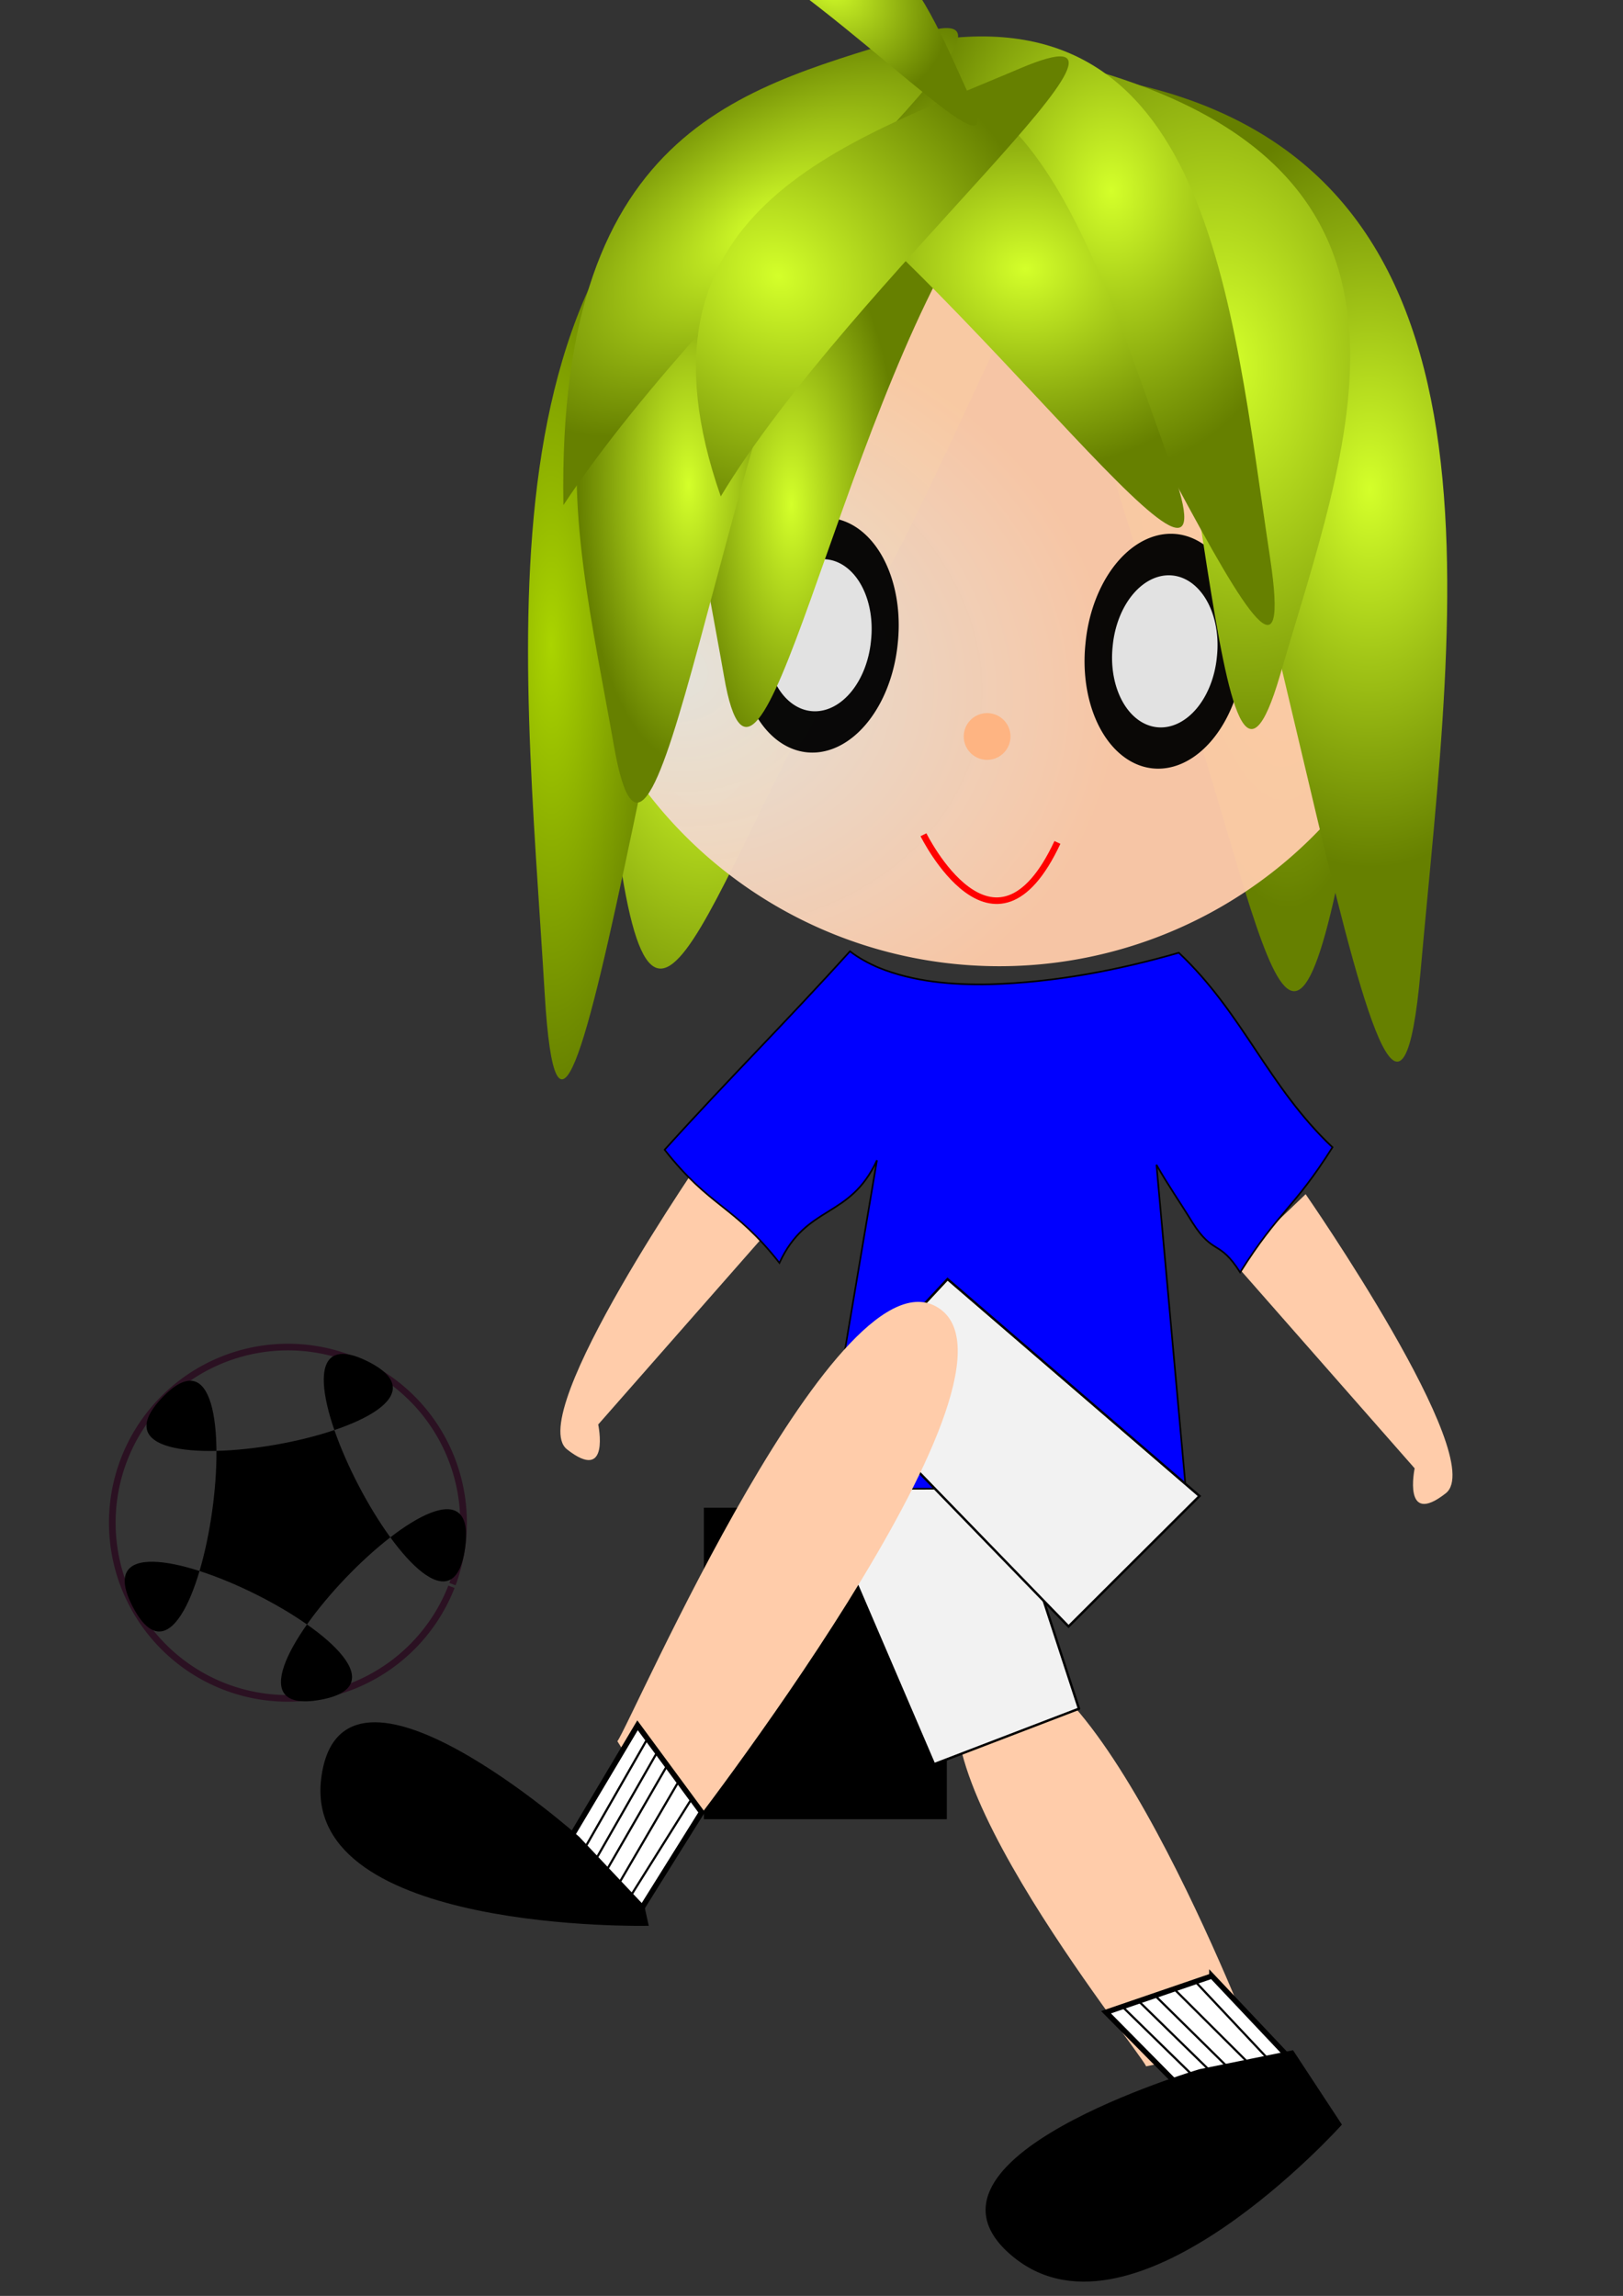
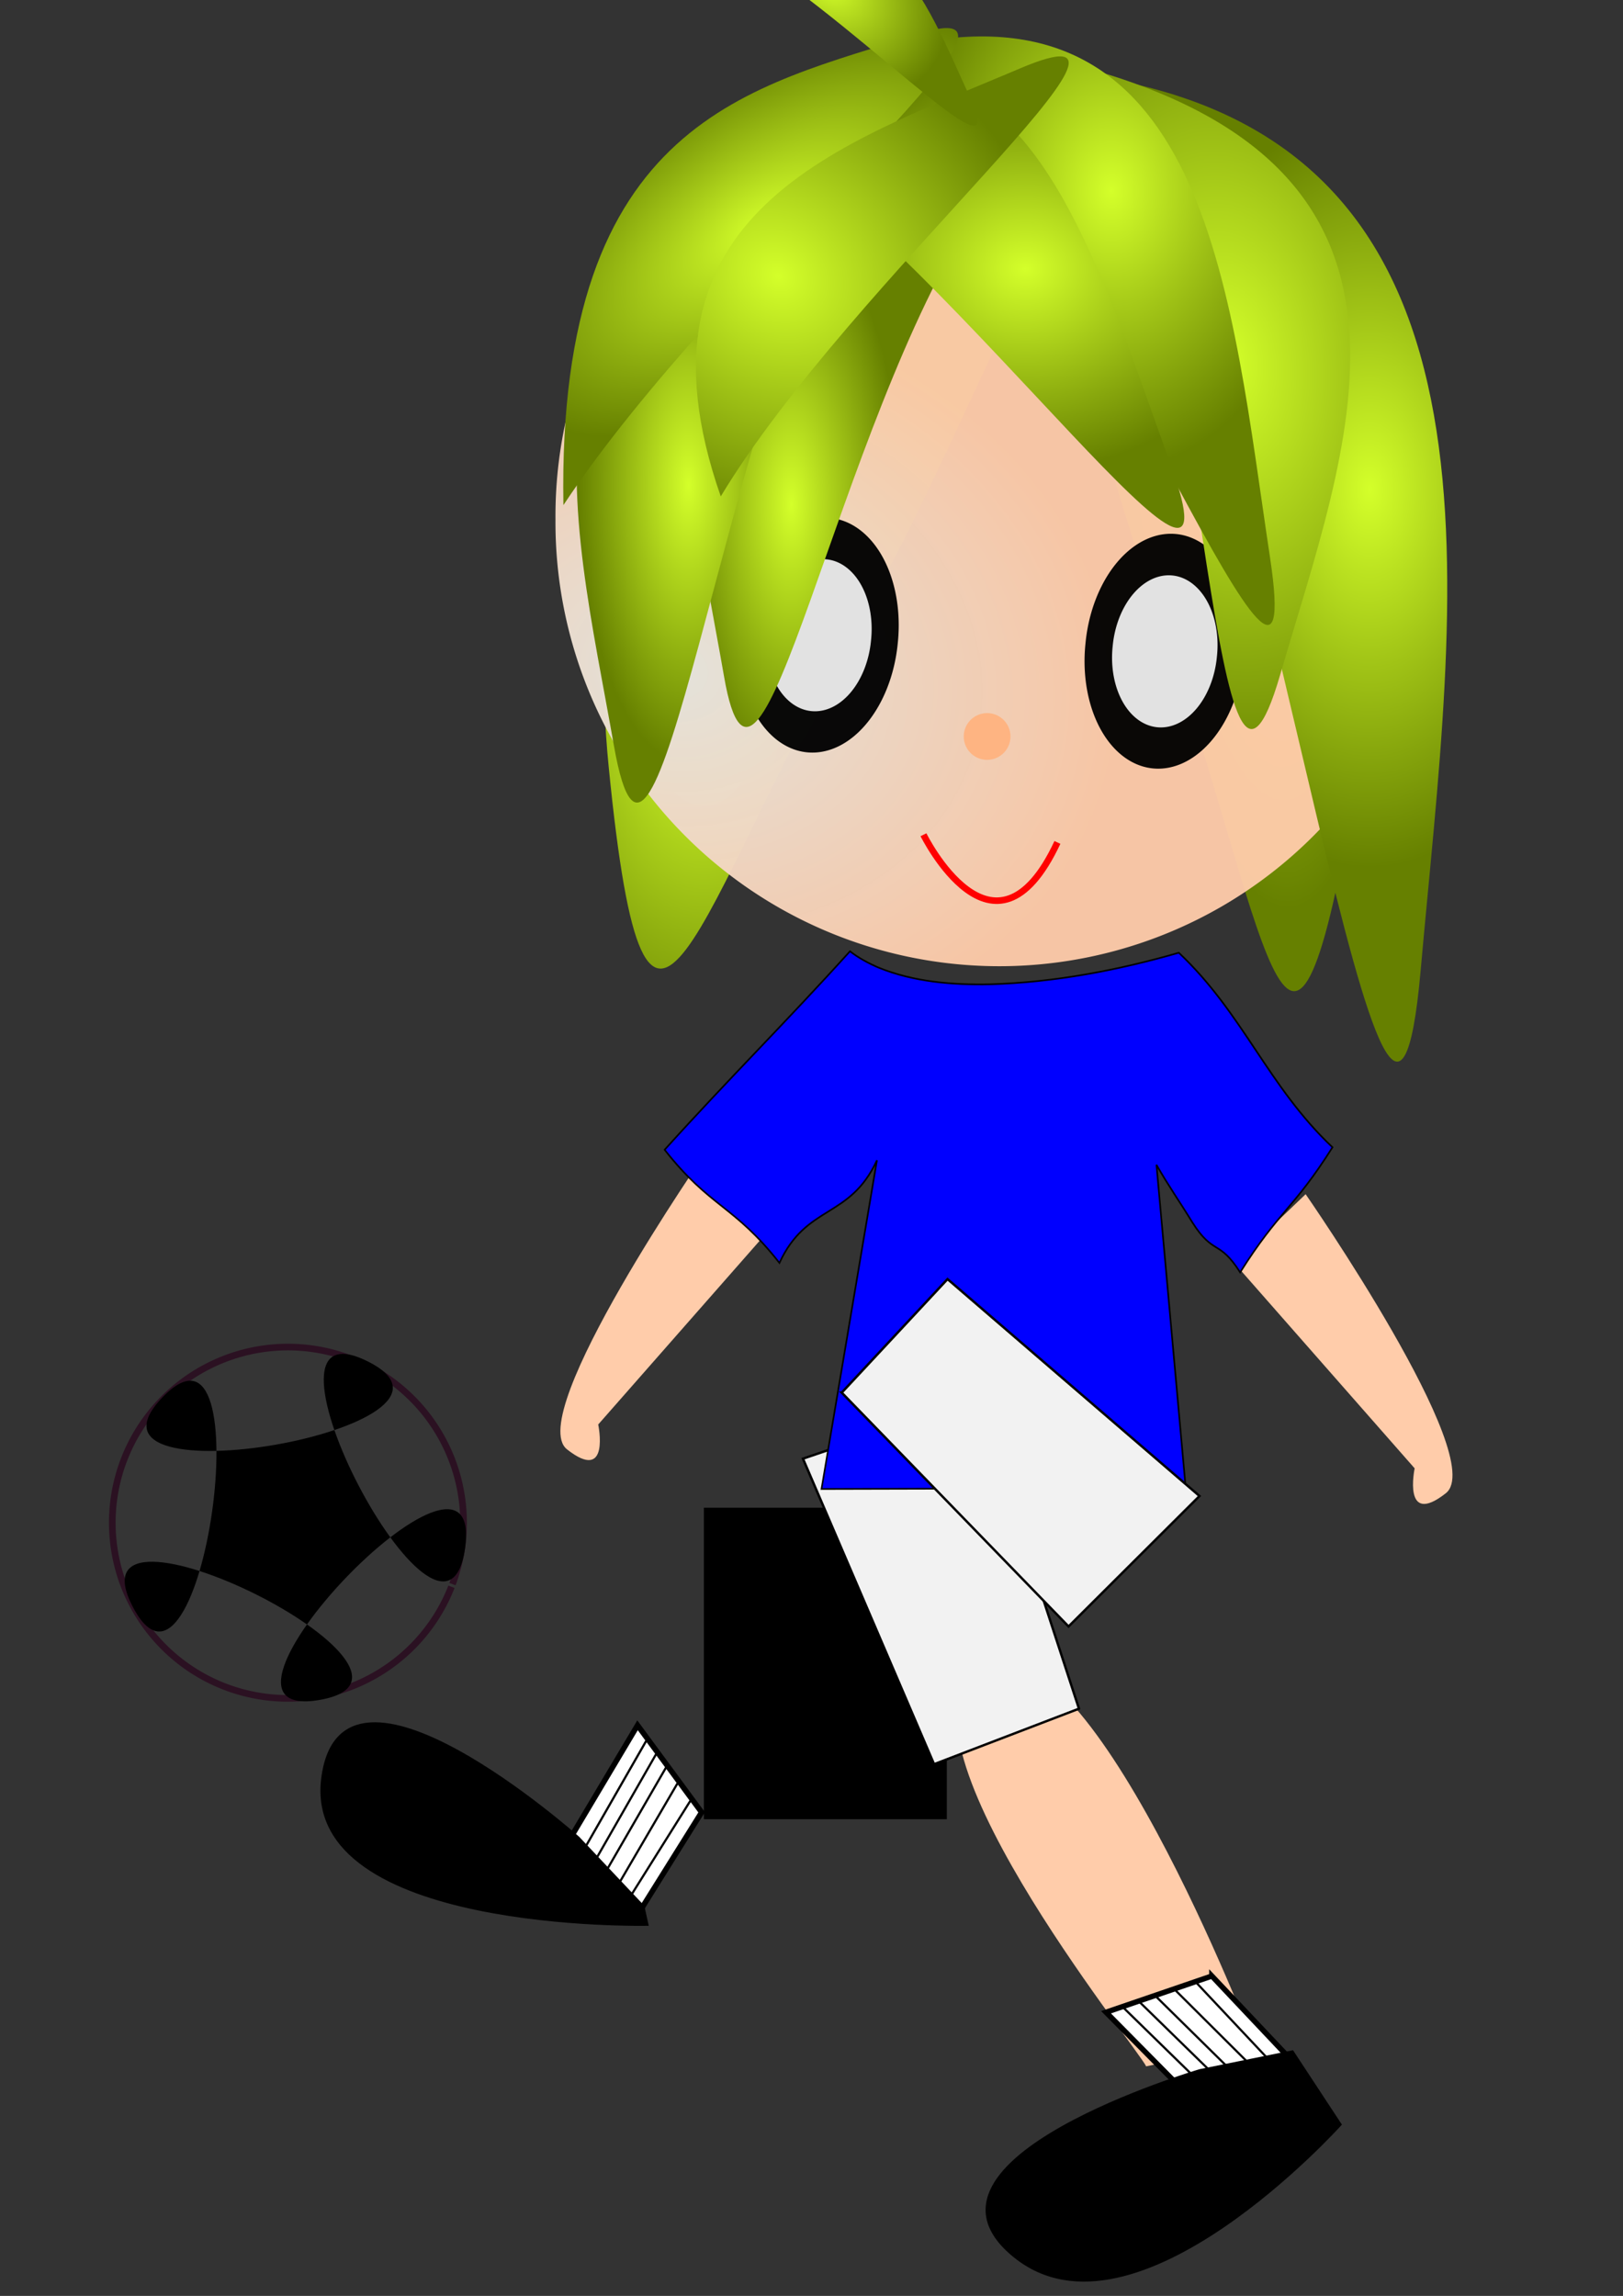
<svg xmlns="http://www.w3.org/2000/svg" xmlns:ns1="http://sodipodi.sourceforge.net/DTD/sodipodi-0.dtd" xmlns:ns2="http://www.inkscape.org/namespaces/inkscape" xmlns:xlink="http://www.w3.org/1999/xlink" id="svg2" ns1:docname="18.svg" viewBox="0 0 744.09 1052.4" ns1:version="0.32" ns2:output_extension="org.inkscape.output.svg.inkscape" ns2:version="0.46">
  <rect x="0" y="0" width="744.09" height="1052.4" fill="#333333" stroke="none" />
  <defs id="defs4">
    <linearGradient id="linearGradient3311">
      <stop id="stop3313" style="stop-color:#d4ff2a" offset="0" />
      <stop id="stop3315" style="stop-color:#668000" offset="1" />
    </linearGradient>
    <radialGradient id="radialGradient2711" gradientUnits="userSpaceOnUse" cy="111.31" cx="188.23" gradientTransform="matrix(.995 -.1 .656 6.506 -169.57 -377.64)" r="1.102" ns2:collect="always">
      <stop id="stop3495" style="stop-color:#00ffff" offset="0" />
      <stop id="stop3497" style="stop-color:#00ffff;stop-opacity:0" offset="1" />
    </radialGradient>
    <radialGradient id="radialGradient3728" gradientUnits="userSpaceOnUse" cy="-440.1" cx="-138.5" gradientTransform="matrix(.453 1.083 -.719 .301 160.38 781.66)" r="217.54" ns2:collect="always">
      <stop id="stop2751" style="stop-color:#0000ff" offset="0" />
      <stop id="stop2753" style="stop-color:#0000ff" offset="1" />
    </radialGradient>
    <radialGradient id="radialGradient3737" xlink:href="#linearGradient3311" gradientUnits="userSpaceOnUse" cy="236.62" cx="488.85" gradientTransform="matrix(.947 -1.357 1.571 1.097 -477.8 530.3)" r="70.109" ns2:collect="always" />
    <radialGradient id="radialGradient3741" xlink:href="#linearGradient3311" gradientUnits="userSpaceOnUse" cy="113.04" cx="380.62" gradientTransform="matrix(.988 -.672 .336 .494 -65.198 303.98)" r="115.23" ns2:collect="always" />
    <radialGradient id="radialGradient3745" xlink:href="#linearGradient3311" gradientUnits="userSpaceOnUse" cy="86.587" cx="470.14" gradientTransform="matrix(1 -1.0029e-8 2.2124e-8 .833 -0 51.134)" r="110.81" ns2:collect="always" />
    <radialGradient id="radialGradient3749" xlink:href="#linearGradient3311" gradientUnits="userSpaceOnUse" cy="152.42" cx="509.6" gradientTransform="matrix(1 0 -4.7678e-8 1.348 -8.7481e-7 -117.92)" r="94.917" ns2:collect="always" />
    <radialGradient id="radialGradient3753" xlink:href="#linearGradient3311" gradientUnits="userSpaceOnUse" cy="334.74" cx="454.79" gradientTransform="matrix(.427 4.017 -2.537 .27 1217.4 -1751.5)" r="50.121" ns2:collect="always" />
    <radialGradient id="radialGradient3759" xlink:href="#linearGradient3311" gradientUnits="userSpaceOnUse" cy="288.95" cx="627.98" gradientTransform="matrix(1 0 -1.3986e-8 1.649 0 -252.1)" r="105.07" ns2:collect="always" />
    <radialGradient id="radialGradient3762" xlink:href="#linearGradient3311" gradientUnits="userSpaceOnUse" cy="335.34" cx="315.66" gradientTransform="matrix(1 -1.0029e-8 5.2789e-8 2.551 -0 -633.23)" r="50.121" ns2:collect="always" />
    <radialGradient id="radialGradient3765" gradientUnits="userSpaceOnUse" cy="406.4" cx="252.74" gradientTransform="matrix(1 9.9496e-8 -7.0011e-8 3.949 1.2519e-7 -1309.3)" r="52.263" ns2:collect="always">
      <stop id="stop3461" style="stop-color:#aad400" offset="0" />
      <stop id="stop3463" style="stop-color:#668000" offset="1" />
    </radialGradient>
    <radialGradient id="radialGradient3768" xlink:href="#linearGradient3311" gradientUnits="userSpaceOnUse" cy="338.87" cx="362.78" gradientTransform="matrix(1 8.9467e-8 -8.6823e-8 2.551 -0 -633.23)" r="50.121" ns2:collect="always" />
    <radialGradient id="radialGradient3774" xlink:href="#linearGradient3311" gradientUnits="userSpaceOnUse" cy="591.1" cx="1025.4" gradientTransform="matrix(-.628 .027 -.115 -2.671 1291 1687)" r="105.07" ns2:collect="always" />
    <radialGradient id="radialGradient3777" xlink:href="#linearGradient3311" gradientUnits="userSpaceOnUse" cy="350.74" cx="322.76" gradientTransform="matrix(1 8.9467e-8 -2.4015e-8 1.649 1.2519e-7 -252.1)" r="105.07" ns2:collect="always" />
    <radialGradient id="radialGradient3841" xlink:href="#linearGradient3311" gradientUnits="userSpaceOnUse" cy="-39.401" cx="240.37" gradientTransform="matrix(.967 .846 -.607 .693 123.53 -183.16)" r="47.263" ns2:collect="always" />
    <radialGradient id="radialGradient3844" gradientUnits="userSpaceOnUse" cy="797.42" cx="197.05" gradientTransform="matrix(-.175 .804 -.977 -.213 1194.3 626.82)" r="204.32" ns2:collect="always">
      <stop id="stop3297" style="stop-color:#e3e2db" offset="0" />
      <stop id="stop3299" style="stop-color:#ffccaa;stop-opacity:.958" offset="1" />
    </radialGradient>
  </defs>
  <ns1:namedview id="base" bordercolor="#666666" ns2:pageshadow="2" guidetolerance="10" pagecolor="#ffffff" gridtolerance="10000" ns2:window-height="972" ns2:zoom="0.70032923" objecttolerance="10" showgrid="false" borderopacity="1.0" ns2:current-layer="layer1" ns2:cx="372.04724" ns2:cy="540.99777" ns2:window-y="0" ns2:window-x="0" ns2:window-width="1280" ns2:pageopacity="0.0" ns2:document-units="px">
    <ns2:grid id="grid3838" type="xygrid" />
  </ns1:namedview>
  <g id="layer1" ns2:label="Layer 1" ns2:groupmode="layer">
    <path id="path2385" ns1:rx="85.673988" ns1:ry="116.37384" style="fill-rule:evenodd;stroke:#f2f2f2;stroke-width:1.691;fill:url(#radialGradient2711)" ns1:type="arc" d="m188.48 104.95a85.674 116.37 0 0 1 -0.51 12.73" ns1:open="true" transform="matrix(.995 .1 -.1 .995 130.84 -223.78)" ns1:cy="104.95064" ns1:cx="102.80879" ns1:end="0.10956215" ns1:start="0" />
    <flowRoot id="flowRoot3529" xml:space="preserve" style="font-size:40px;font-family:Bitstream Vera Sans;fill:#000000">
      <flowRegion id="flowRegion3531">
        <rect id="rect3533" y="691.1" width="111.38" x="322.71" height="142.79" />
      </flowRegion>
      <flowPara id="flowPara3535" />
    </flowRoot>
    <path id="path2815" ns1:rx="105.66459" ns1:ry="105.66459" style="fill-rule:evenodd;fill-opacity:.013;stroke:#2b1122;stroke-width:4;fill:#ececec" ns1:type="arc" d="m-133.21 723.16a105.66 105.66 0 1 1 -0.16 -1.69" ns1:open="true" transform="matrix(.683 .338 -.338 .683 542.39 278.45)" ns1:cy="732.51263" ns1:cx="-238.45927" ns1:end="12.461708" ns1:start="6.19454" />
    <path id="path2817" style="fill-rule:evenodd;stroke-width:0;fill:#000000" ns1:type="star" ns1:sides="5" ns1:r1="111.06454" ns1:r2="89.853104" ns1:arg1="0.14189705" ns1:arg2="0.77021559" transform="matrix(.732 0 0 .742 376.28 460.67)" ns2:randomized="0" ns1:cy="319.84955" ns1:cx="-332.70065" ns2:rounded="-0.71" ns2:flatsided="true" d="m-222.75 335.56c13.11-91.77-182.24 109.6-90.91 93.71s-160.56-139.45-117.22-57.5c43.33 81.95 83.01-195.79 18.46-129.25-64.54 66.53 211.86 18.44 128.63-22.38-83.22-40.83 47.93 207.19 61.04 115.42z" />
    <path id="path3894" ns1:nodetypes="cscc" style="fill-rule:evenodd;stroke-width:0;fill:#ffccaa" d="m525.45 947.17c-3.45-8.14-123.54-155.04-75.52-183.13 48.02-28.1 124.89 172.93 124.89 172.93l-49.37 10.2z" />
    <path id="path3892" style="fill-rule:evenodd;stroke:#000000;stroke-width:1.09;fill:#f2f2f2" d="m494.67 783.23l-66.43 25.45-60.11-140.05 80.18-27.36 46.36 141.96z" />
    <path id="path3545" ns1:nodetypes="ccscc" style="fill-rule:evenodd;stroke-width:0;fill:#ffccaa" d="m565.75 578.81l82.82 94.25s-5.71 27.13 14.28 11.42-64.26-137.08-64.26-137.08l-32.84 31.41z" />
    <path id="path3547" ns1:nodetypes="ccscc" style="fill-rule:evenodd;stroke-width:0;fill:#ffccaa" d="m357.08 558.72l-82.82 94.24s5.71 27.13-14.28 11.42c-19.99-15.7 64.26-137.08 64.26-137.08l32.84 31.42z" />
    <path id="path2583" ns1:nodetypes="cssc" style="fill-rule:evenodd;stroke-width:0;fill:url(#radialGradient3777)" d="m515.19 65.625c-45.73 43.875-71.71 134.26-122.92 222.8-73.93 127.82-95.44 242.24-113.21 63.05-14.96-150.7 44.26-317.86 236.13-285.84z" />
    <path id="path2579" ns1:nodetypes="cssc" style="fill-rule:evenodd;stroke-width:0;fill:url(#radialGradient3774)" d="m446.27 31.868c34.78 53.12 48.78 149.16 84.25 248.29 51.22 143.12 59.34 262.48 90.09 85.63 25.86-148.72-9.47-328.54-174.34-333.92z" />
    <path id="path3291" ns1:rx="203.47572" ns1:ry="203.47572" style="fill-rule:evenodd;stroke-width:0;fill:url(#radialGradient3844)" ns1:type="arc" d="m733.94 546.17a203.48 203.48 0 1 1 -406.95 0 203.48 203.48 0 1 1 406.95 0z" ns2:transform-center-x="15.706898" ns2:transform-center-y="-15.706894" transform="matrix(1 -.001 .001 1 -72.869 -307.65)" ns1:cy="546.17169" ns1:cx="530.46478" />
    <path id="path3381" ns1:rx="33.555645" ns1:ry="56.402042" style="fill-rule:evenodd;fill-opacity:.958;stroke-width:0;fill:#000000" ns1:type="arc" d="m-115.66 469.07a33.556 56.402 0 1 1 -67.11 0 33.556 56.402 0 1 1 67.11 0z" transform="matrix(1.08 .109 -.095 .945 581.07 -135.87)" ns1:cy="469.06509" ns1:cx="-149.21553" />
    <path id="path3383" ns1:rx="16.420849" ns1:ry="16.420849" style="fill-rule:evenodd;fill-opacity:.958;stroke-width:0;fill:#ececec" ns1:type="arc" d="m-277.01 651.84a16.421 16.421 0 1 1 -32.84 0 16.421 16.421 0 1 1 32.84 0z" transform="matrix(1.455 .147 -.211 2.095 939.92 -1031.3)" ns1:cy="651.8363" ns1:cx="-293.43341" />
    <path id="path3451" ns1:nodetypes="csc" style="fill-rule:evenodd;stroke-width:0;fill:url(#radialGradient3768)" d="m447.39 97.36c-64.18 97.7-99.46 305.01-115.43 212.76s-49.25-202.8 115.43-212.76z" />
-     <path id="path3253" ns1:nodetypes="csc" style="fill-rule:evenodd;stroke-width:0;fill:url(#radialGradient3765)" d="m374.24 31.305c-67.97 198.12-114.72 588.18-124.52 424.14-9.8-164.06-35.2-356.41 124.52-424.14z" />
    <path id="path2575" ns1:nodetypes="csc" style="fill-rule:evenodd;stroke-width:0;fill:url(#radialGradient3762)" d="m391.71 76.535c-61.89 123.14-91.47 372.36-110.25 265.26-18.78-107.12-55.55-233.78 110.25-265.26z" />
    <path id="path3277" ns1:nodetypes="csc" style="fill-rule:evenodd;stroke-width:0;fill:url(#radialGradient3759)" d="m509.43 36.305c77.55 188.06 126.81 578.36 141.89 408.54 15.07-169.83 48.38-373.36-141.89-408.54z" />
    <path id="path3371" ns1:rx="33.555645" ns1:ry="56.402042" style="fill-rule:evenodd;fill-opacity:.958;stroke-width:0;fill:#000000" ns1:type="arc" d="m-115.66 469.07a33.556 56.402 0 1 1 -67.11 0 33.556 56.402 0 1 1 67.11 0z" transform="matrix(1.08 .109 -.095 .945 739.62 -128.5)" ns1:cy="469.06509" ns1:cx="-149.21553" />
    <path id="path3373" ns1:rx="16.420849" ns1:ry="16.420849" style="fill-rule:evenodd;fill-opacity:.958;stroke-width:0;fill:#ececec" ns1:type="arc" d="m-277.01 651.84a16.421 16.421 0 1 1 -32.84 0 16.421 16.421 0 1 1 32.84 0z" transform="matrix(1.455 .147 -.211 2.095 1098.5 -1023.9)" ns1:cy="651.8363" ns1:cx="-293.43341" />
    <path id="path3539" ns1:nodetypes="csc" style="fill-rule:evenodd;stroke-width:0;fill:url(#radialGradient3753)" d="m506.38 33.645c48.02 129.18 50.1 380.14 80.51 275.74s80.84-226.26-80.51-275.74z" />
    <path id="path3341" ns1:nodetypes="csc" style="fill-rule:evenodd;stroke-width:0;fill:url(#radialGradient3749)" d="m419.73 19.872c83.54 105.55 180.29 353.27 162.52 235.59-17.78-117.68-27.79-262.04-162.52-235.59z" />
    <path id="path3345" ns1:nodetypes="csc" style="fill-rule:evenodd;stroke-width:0;fill:url(#radialGradient3745)" d="m347.02 61.756c94.56 62.754 226.83 252.99 189.44 150.42s-72.62-233.48-189.44-150.42z" />
    <path id="path3349" ns1:nodetypes="csc" style="fill-rule:evenodd;stroke-width:0;fill:url(#radialGradient3741)" d="m258.3 231.53c73.58-110.79 236.43-239.88 161.86-215.71-74.57 24.171-164.87 38.28-161.86 215.71z" />
    <path id="path3353" ns1:nodetypes="csc" style="fill-rule:evenodd;stroke-width:0;fill:url(#radialGradient3737)" d="m330.45 227.55c59.22-98.59 217.97-230.61 136.95-196.09-81.01 34.519-182.74 65.071-136.95 196.09z" />
    <path id="path3399" style="fill-rule:evenodd;stroke-width:0;fill:url(#radialGradient3841)" d="m329.83-27.731c57.72 31.046 135.77 117.63 114.99 72.603-20.79-45.023-39.46-101.88-114.99-72.603z" ns1:nodetypes="csc" ns2:transform-center-y="-27.402167" ns2:transform-center-x="47.456116" />
    <path id="path3482" ns1:rx="10.709249" ns1:ry="10.709249" style="fill-rule:evenodd;fill-opacity:.958;stroke-width:0;fill:#ffb380" ns1:type="arc" d="m-257.02 521.9a10.709 10.709 0 1 1 -21.42 0 10.709 10.709 0 1 1 21.42 0z" transform="matrix(.995 .1 -.1 .995 771.14 -154.93)" ns1:cy="521.8974" ns1:cx="-267.73123" />
    <path id="path2763" style="stroke:#ff0000;stroke-width:3;fill:none" d="m484.79 386.15c-29.05 62.08-61.41-3.52-61.41-3.52" />
    <path id="path2745" ns1:nodetypes="ccccscccccccccc" style="fill-rule:evenodd;stroke:#000000;stroke-width:.745px;fill:url(#radialGradient3728)" d="m304.71 527.03c20.87 26.57 31.76 25.28 52.63 51.86 12.53-27.09 32.19-19.97 44.71-47.05l-25.41 150.69c27.72-0.07 55.43-0.14 83.15-0.2 27.94-0.07 55.88-0.14 83.82-0.21-4.47-49.4-8.94-98.8-13.41-148.2 5.08 9 11.08 17.56 16.47 26.42 9.68 15.23 12.22 7.65 21.89 22.88 17.92-28.4 24.42-28.93 42.34-57.32-29.67-28.04-40.78-61.14-70.45-89.18-27.96 8.05-57.02 13.59-86.46 14.47-17.34 0.36-35.21-1.13-51.14-7.63-4.72-2-9.21-4.46-13.17-7.5-29.28 32.43-55.7 58.53-84.97 90.97z" />
    <path id="path3778" style="fill-rule:evenodd;stroke:#000000;stroke-width:1.09;fill:#f2f2f2" d="m385.91 638.36l48.5-52.04 115.51 99.43-60.02 59.79-103.99-107.18z" />
-     <path id="path3780" ns1:nodetypes="cscc" style="fill-rule:evenodd;stroke-width:0;fill:#ffccaa" d="m283.05 798.16c6.54-8.92 102.38-231.01 148.04-198.07 45.67 32.94-119.16 243.95-119.16 243.95l-28.88-45.88z" />
    <path id="path3786" style="fill-rule:evenodd;stroke:#000000;stroke-width:2.5;fill:#ffffff" d="m321.67 830.72l-31.34 50.15-35.54-27.05 37.5-62.98 29.38 39.88z" />
    <path id="path3798" style="fill-rule:evenodd;stroke:#000000;stroke-width:1.01px;fill:#ffffff" d="m296.8 797.05l-35.25 61.52" />
    <path id="path3802" style="fill-rule:evenodd;stroke:#000000;stroke-width:1px;fill:#ffffff" d="m301.23 803.31l-34.3 59.89" />
    <path id="path3806" style="fill-rule:evenodd;stroke:#000000;stroke-width:1px;fill:#ffffff" d="m305.73 809.53l-33.24 57.5" />
    <path id="path3810" style="fill-rule:evenodd;stroke:#000000;stroke-width:1px;fill:#ffffff" d="m311.28 816.3l-32.27 55.18" />
    <path id="path3814" style="fill-rule:evenodd;stroke:#000000;stroke-width:1px;fill:#ffffff" d="m316.98 824.69l-32.03 51.06" />
    <path id="path3888" ns1:nodetypes="csccc" style="fill-rule:evenodd;stroke:#000000;stroke-width:1px;fill:#000000" d="m265.2 842.32s-108.93-97.07-117.46-26.88 149.07 66.81 149.07 66.81l-1.86-8.44-29.75-31.49z" />
    <path id="path2793" style="fill-rule:evenodd;stroke:#000000;stroke-width:2.468;fill:#ffffff" d="m555.6 905.77l39.04 41.34-37.94 25.48-49.62-50.21 48.52-16.61z" />
    <path id="path2795" style="fill-rule:evenodd;stroke:#000000;stroke-width:.996px;fill:#ffffff" d="m514.61 919.85l48.91 47.79" />
    <path id="path2797" style="fill-rule:evenodd;stroke:#000000;stroke-width:.987px;fill:#ffffff" d="m522.17 917.41l47.62 46.51" />
    <path id="path2799" style="fill-rule:evenodd;stroke:#000000;stroke-width:.987px;fill:#ffffff" d="m529.71 914.89l45.63 44.94" />
    <path id="path2801" style="fill-rule:evenodd;stroke:#000000;stroke-width:.987px;fill:#ffffff" d="m538.14 911.56l43.66 43.47" />
    <path id="path2803" style="fill-rule:evenodd;stroke:#000000;stroke-width:.987px;fill:#ffffff" d="m548.18 908.51l39.7 42.19" />
    <path id="path2811" ns1:nodetypes="csccc" style="fill-rule:evenodd;stroke:#000000;stroke-width:1px;fill:#000000" d="m550.12 948.95s-139.99 41.14-84.92 85.45c55.07 44.4 149.39-60.56 149.39-60.56l-22.02-33.51-42.45 8.62z" />
  </g>
</svg>